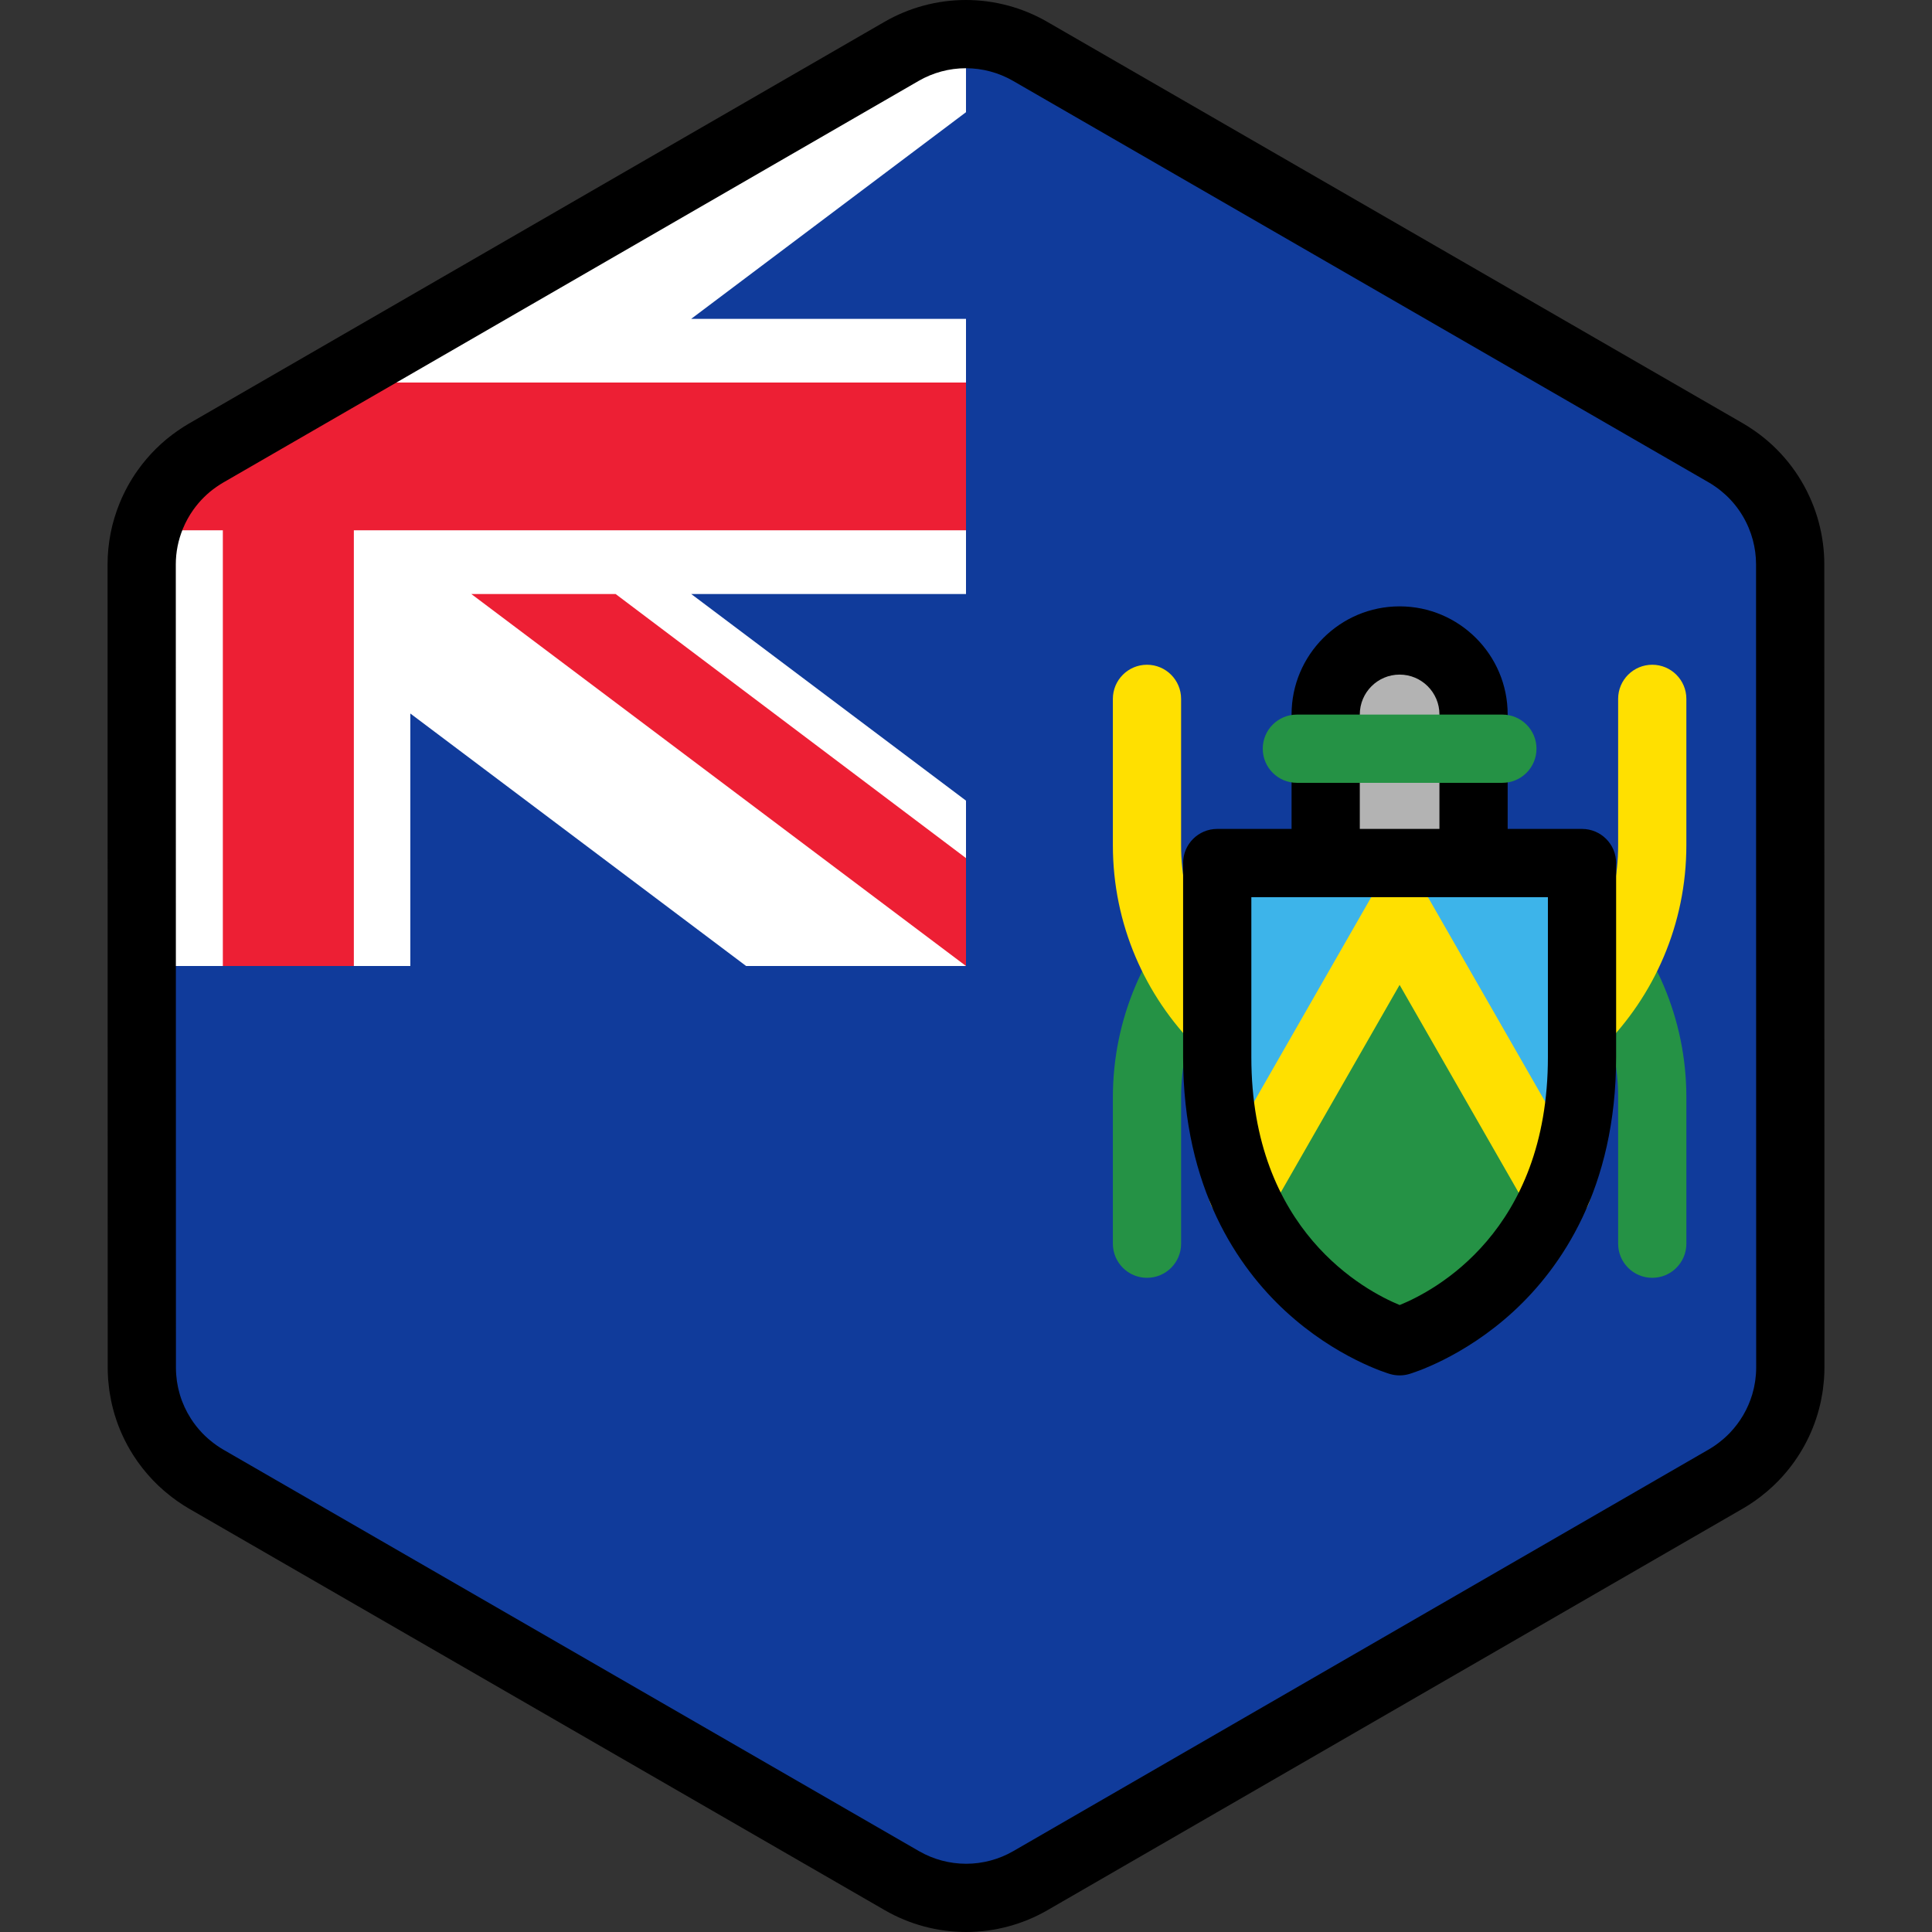
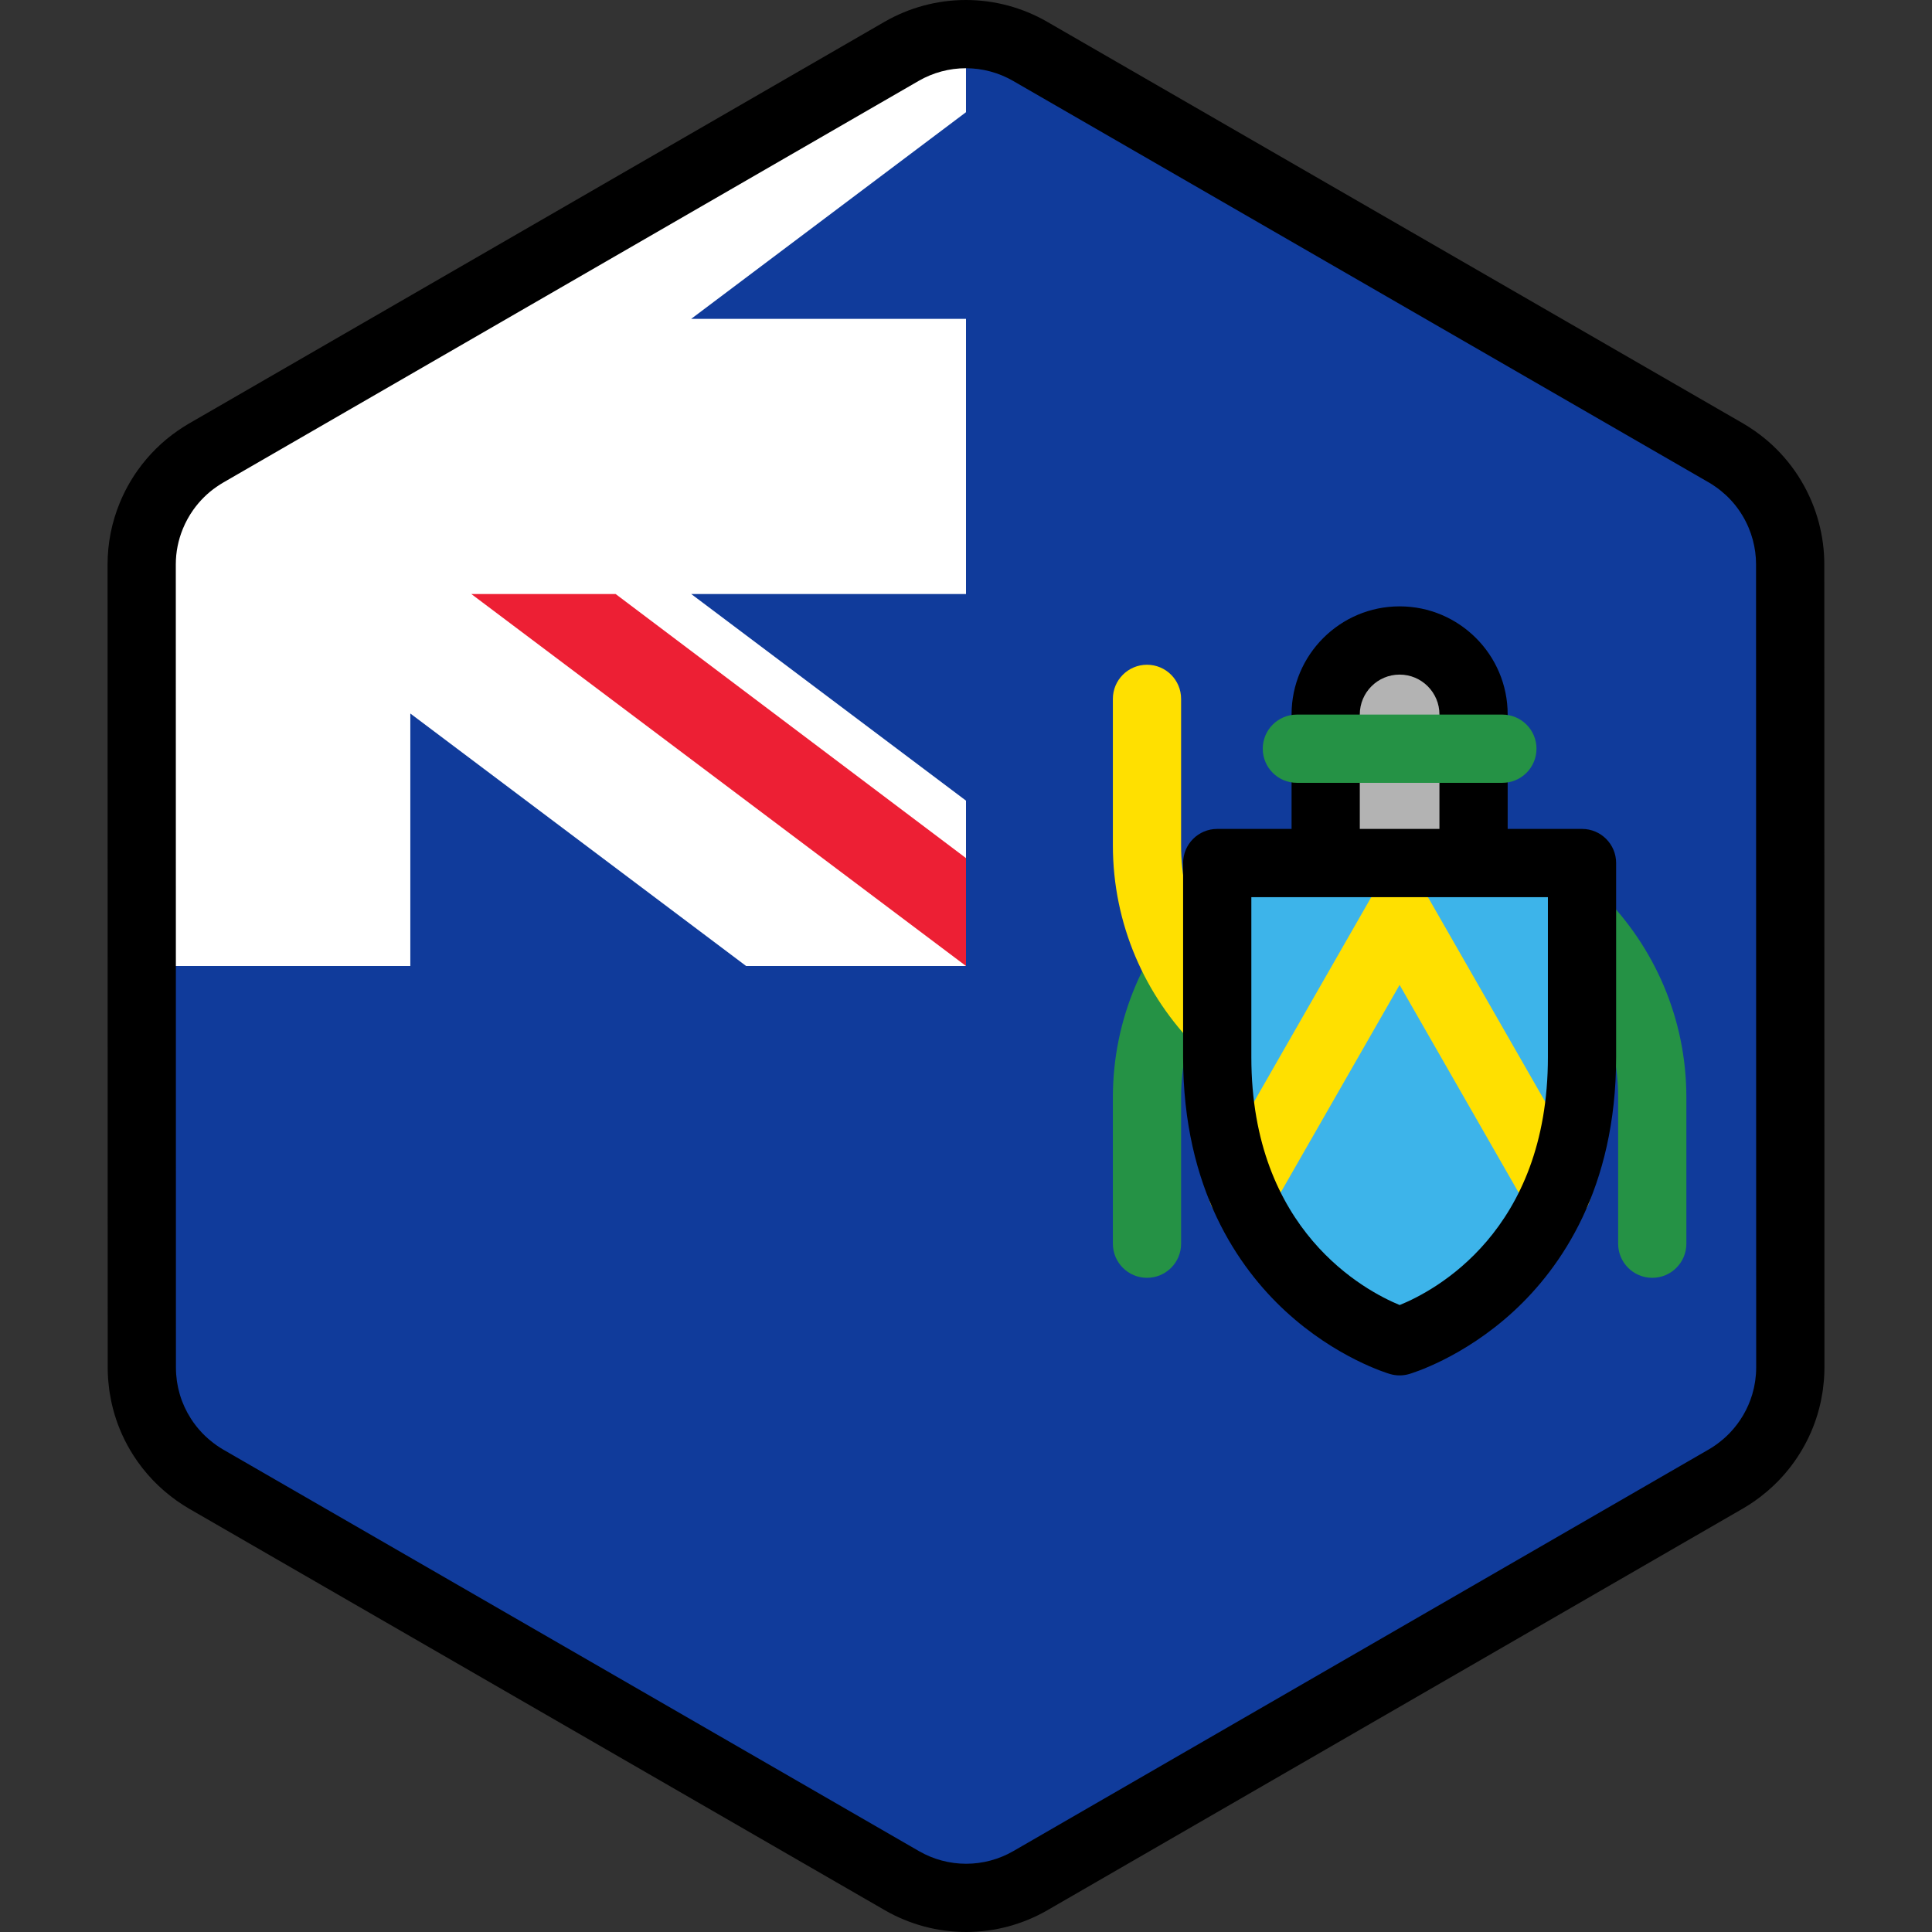
<svg xmlns="http://www.w3.org/2000/svg" height="800px" width="800px" version="1.1" id="Layer_1" viewBox="0 0 512 512" xml:space="preserve">
  <rect x="0" y="0" width="512" height="512" fill="#333333" stroke="none" />
  <g>
    <path style="fill:#FFFFFF;" d="M473.103,371.85c0.176-0.61,0.336-1.227,0.479-1.848c0.046-0.201,0.088-0.403,0.13-0.604   c0.113-0.54,0.213-1.085,0.301-1.632c0.037-0.237,0.076-0.474,0.11-0.711c0.075-0.546,0.131-1.095,0.18-1.644   c0.02-0.225,0.047-0.448,0.063-0.674c0.052-0.767,0.084-1.537,0.084-2.313l0,0l0,0v-0.006l-0.006-40.904v-0.002l-0.004-26.203   v-0.002v-4.213l-0.005-25.574l0,0l-0.007-48.824l-0.004-26.203l-0.007-40.985c0-2.995-0.408-5.931-1.16-8.75   c-0.405-1.517-0.915-2.997-1.521-4.435c-2.477-5.876-6.574-11.016-11.925-14.74c-0.784-0.545-1.584-1.071-2.421-1.553   l-22.874-13.202l-21.414-12.358l-17.239-9.949l-65.926-38.046L304.22,31.629l-19.288-11.132l-11.953-6.899   c-10.533-6.078-23.509-6.076-34.04,0.007l-11.872,6.857l-19.288,11.14l-25.717,14.853l0,0l-65.917,38.072l-28.889,16.686   l-21.408,12.365l-11.284,6.516c-0.811,0.469-1.59,0.98-2.353,1.507c-3.272,2.268-6.073,5.067-8.333,8.236   c-1.517,2.127-2.781,4.422-3.773,6.841c-1.655,4.032-2.558,8.399-2.557,12.899l0.007,40.913l0.004,26.203l0.012,73.738v4.011v0.85   v0.001v0.013l0,0v0.005l0,0l0.004,26.198v0.002v1.863l0.002,12.617l0.004,26.496v0.007l0,0c0,0.773,0.033,1.539,0.084,2.305   c0.016,0.224,0.042,0.445,0.061,0.668c0.048,0.55,0.105,1.096,0.18,1.638c0.033,0.236,0.072,0.471,0.108,0.708   c0.087,0.544,0.186,1.086,0.298,1.625c0.042,0.201,0.084,0.403,0.13,0.603c0.14,0.615,0.299,1.222,0.471,1.825   c0.033,0.113,0.061,0.228,0.095,0.34c0.909,3.043,2.24,5.93,3.94,8.588c0,0.001,0.001,0.002,0.001,0.002l0.001,0.002   c1.172,1.832,2.517,3.551,4.026,5.137c0.051,0.053,0.098,0.106,0.148,0.159c0.709,0.734,1.454,1.438,2.231,2.112   c0.125,0.11,0.254,0.215,0.382,0.322c0.786,0.661,1.595,1.298,2.445,1.89c0.784,0.545,1.584,1.07,2.421,1.553l22.552,13.016   l21.414,12.359l17.561,10.134l91.644,52.89l19.288,11.132l11.953,6.899c10.534,6.078,23.509,6.076,34.04-0.007l11.872-6.857   l19.288-11.14l25.717-14.853l55.554-32.086l10.363-5.985l26.36-15.225l21.408-12.365l13.813-7.977   c0.811-0.469,1.59-0.98,2.353-1.507c0.851-0.588,1.659-1.226,2.446-1.884c0.128-0.106,0.258-0.212,0.385-0.323   c0.779-0.671,1.526-1.374,2.237-2.108c0.047-0.048,0.09-0.098,0.136-0.145c3.724-3.893,6.476-8.61,8.02-13.767   C473.044,372.067,473.071,371.958,473.103,371.85z" />
    <path style="fill:#FFFFFF;" d="M255.999,9.044c-2.941-0.004-5.883,0.374-8.748,1.131c-0.004,0.002-0.008,0.002-0.012,0.004   c-0.665,0.176-1.325,0.377-1.982,0.594c-0.052,0.019-0.104,0.03-0.156,0.048c-0.615,0.206-1.221,0.439-1.826,0.682   c-0.09,0.036-0.183,0.065-0.275,0.102c-0.528,0.217-1.046,0.462-1.565,0.706c-0.163,0.076-0.33,0.141-0.492,0.222   c-0.563,0.277-1.116,0.58-1.667,0.89c-0.111,0.064-0.227,0.118-0.336,0.181l-11.872,6.857l-19.288,11.14l-25.717,14.853l0,0   l-65.918,38.073l-28.889,16.686l-21.408,12.365l-11.284,6.516c-0.811,0.469-1.59,0.98-2.353,1.507   c-1.636,1.133-3.155,2.4-4.546,3.781c-1.391,1.379-2.657,2.872-3.787,4.456c-0.948,1.33-1.784,2.732-2.53,4.182   c-0.447,0.869-0.87,1.752-1.243,2.659c-0.251,0.61-0.479,1.228-0.693,1.854c-0.018,0.054-0.035,0.108-0.053,0.164   c-0.204,0.609-0.394,1.221-0.567,1.84c0,0.001,0,0.002,0,0.002c0,0.001-0.001,0.002-0.001,0.002   c-0.398,1.433-0.704,2.898-0.914,4.387c-0.008,0.066-0.016,0.133-0.025,0.199c-0.083,0.616-0.146,1.237-0.195,1.861   c-0.012,0.163-0.025,0.324-0.036,0.486c-0.045,0.698-0.074,1.398-0.074,2.104l0.001,7.842l-0.001,98.58h21.504h34.72h14.965   v-66.914l88.985,66.914h58.275v-28.59V212.18l-72.823-54.761h72.823v-16.881v-39.161V84.496h-72.819l72.822-54.76V9.044z" />
  </g>
  <g>
    <polygon style="fill:#ED1F34;" points="124.901,157.419 255.999,255.999 262.321,242.824 255.999,227.409 163.144,157.419  " />
-     <path style="fill:#ED1F34;" d="M59.054,140.538v115.461l17.309,6.193l17.411-6.193V140.538h162.226l6.322-18.922l-6.322-20.239   H93.774v-3.929l-6.518,3.765l-21.408,12.365l-11.284,6.516c-0.811,0.469-1.59,0.98-2.353,1.507c-1.636,1.133-3.155,2.4-4.546,3.781   c-1.391,1.379-2.657,2.872-3.787,4.456c-0.948,1.33-1.784,2.732-2.53,4.182c-0.447,0.869-0.87,1.752-1.243,2.659   c-0.251,0.61-0.479,1.228-0.693,1.854c-0.018,0.054-0.035,0.108-0.053,0.164c-0.204,0.609-0.394,1.221-0.567,1.84   c0,0.001,0,0.002,0,0.002H59.054z" />
  </g>
  <path style="fill:#103B9B;" d="M474.443,321.512v-0.002l-0.004-26.203v-0.002v-4.213l-0.005-25.574l-0.007-48.824l-0.004-26.203  l-0.007-40.985c0-2.995-0.408-5.931-1.16-8.75c-0.405-1.517-0.915-2.997-1.521-4.435c-2.477-5.876-6.574-11.016-11.925-14.74  c-0.784-0.545-1.584-1.071-2.421-1.553l-22.874-13.202l-21.414-12.358l-17.239-9.949l-65.926-38.046L304.22,31.629l-19.288-11.132  l-11.953-6.899c-7.89-4.552-17.152-5.694-25.729-3.424l0,0c2.866-0.758,5.807-1.134,8.748-1.131v20.693l-72.821,54.76h72.822v16.881  v39.161v16.881h-72.823l72.823,54.761v15.229v28.591h-58.275l-88.985-66.914v66.914H93.774h-34.72H37.566l0.006,34.432v4.011v0.85  v0.001v0.013l0,0v0.005l0,0l0.004,26.198v0.002v1.863l0.001,12.617l0.005,26.496v0.007l0,0c0,0.773,0.033,1.539,0.084,2.305  c0.016,0.224,0.042,0.445,0.061,0.668c0.048,0.55,0.105,1.096,0.18,1.639c0.033,0.235,0.071,0.47,0.108,0.706  c0.087,0.544,0.186,1.086,0.299,1.625c0.042,0.201,0.084,0.403,0.13,0.603c0.14,0.615,0.298,1.222,0.471,1.825  c0.033,0.113,0.061,0.228,0.095,0.34c0.909,3.043,2.24,5.93,3.94,8.588c0,0.002,0,0.002,0.001,0.004l0.001,0.001  c1.172,1.832,2.517,3.551,4.026,5.136c0.051,0.054,0.098,0.107,0.148,0.16c0.709,0.734,1.454,1.438,2.231,2.112  c0.125,0.11,0.254,0.215,0.382,0.322c0.786,0.661,1.595,1.298,2.445,1.89c0.784,0.545,1.584,1.071,2.421,1.553l22.552,13.016  l21.414,12.359l17.561,10.134l91.644,52.89l19.288,11.132l11.953,6.899c10.534,6.078,23.509,6.076,34.04-0.007l11.872-6.857  l19.288-11.14l25.717-14.853l55.554-32.086l10.364-5.985l26.36-15.224l21.408-12.365l13.813-7.977  c0.811-0.469,1.59-0.98,2.352-1.507c0.851-0.588,1.659-1.226,2.446-1.884c0.128-0.106,0.258-0.212,0.385-0.323  c0.779-0.671,1.526-1.374,2.237-2.108c0.047-0.048,0.09-0.098,0.137-0.145c3.724-3.893,6.475-8.61,8.019-13.767  c0.031-0.106,0.059-0.215,0.09-0.323c0.176-0.61,0.336-1.227,0.479-1.848c0.046-0.201,0.088-0.403,0.13-0.603  c0.113-0.541,0.213-1.085,0.3-1.635c0.039-0.236,0.077-0.473,0.11-0.71c0.075-0.546,0.131-1.095,0.18-1.644  c0.021-0.225,0.047-0.447,0.063-0.674c0.052-0.767,0.084-1.537,0.084-2.313l0,0v-0.006L474.443,321.512z" />
  <path style="fill:#259245;" d="M437.864,338.634c-4.993,0-9.041-4.047-9.041-9.041v-38.767c0-31.931-25.978-57.908-57.91-57.908  s-57.908,25.978-57.908,57.908v38.767c0,4.994-4.048,9.041-9.041,9.041s-9.041-4.047-9.041-9.041v-38.767  c0-41.901,34.09-75.991,75.991-75.991s75.992,34.09,75.992,75.991v38.767C446.906,334.587,442.857,338.634,437.864,338.634z" />
-   <path style="fill:#FFE000;" d="M370.913,299.964c-41.901,0-75.991-34.09-75.991-75.991v-38.767c0-4.994,4.048-9.041,9.041-9.041  c4.993,0,9.041,4.047,9.041,9.041v38.767c0,31.931,25.978,57.908,57.908,57.908s57.91-25.978,57.91-57.908v-38.767  c0-4.994,4.048-9.041,9.041-9.041c4.993,0,9.041,4.047,9.041,9.041v38.767C446.906,265.874,412.815,299.964,370.913,299.964z" />
+   <path style="fill:#FFE000;" d="M370.913,299.964c-41.901,0-75.991-34.09-75.991-75.991v-38.767c0-4.994,4.048-9.041,9.041-9.041  c4.993,0,9.041,4.047,9.041,9.041v38.767c0,31.931,25.978,57.908,57.908,57.908v-38.767  c0-4.994,4.048-9.041,9.041-9.041c4.993,0,9.041,4.047,9.041,9.041v38.767C446.906,265.874,412.815,299.964,370.913,299.964z" />
  <path style="fill:#3DB4EA;" d="M322.575,228.714v51.421c0,61.305,48.339,75.32,48.339,75.32s48.338-14.014,48.338-75.32v-51.421  L322.575,228.714L322.575,228.714z" />
-   <path style="fill:#259245;" d="M370.913,355.455c0,0,28.48-8.257,41.718-39.82l-41.722-72.811l-41.711,72.818  C342.439,347.201,370.913,355.455,370.913,355.455z" />
  <path style="fill:#FFE000;" d="M329.19,324.685c-1.524,0-3.068-0.385-4.486-1.197c-4.333-2.482-5.833-8.007-3.351-12.339  l41.711-72.819c1.611-2.812,4.604-4.547,7.844-4.547s6.234,1.734,7.846,4.546l41.722,72.812c2.483,4.333,0.983,9.859-3.35,12.34  c-4.331,2.48-9.856,0.984-12.34-3.35l-33.876-59.119l-33.867,59.125C335.374,323.053,332.326,324.685,329.19,324.685z" />
  <path style="fill:#B3B3B3;" d="M370.914,169.732c-10.822,0-19.593,8.773-19.593,19.593v39.388h39.185v-39.388  C390.506,178.505,381.734,169.732,370.914,169.732z" />
  <path d="M419.252,219.672h-19.704v-30.347c0-15.789-12.845-28.634-28.635-28.634c-15.789,0-28.634,12.845-28.634,28.634v30.347  h-19.704c-4.993,0-9.041,4.047-9.041,9.041v51.421c0,34.937,14.723,55.877,27.074,67.29c13.497,12.472,27.21,16.547,27.787,16.713  c0.822,0.239,1.67,0.358,2.517,0.358c0.848,0,1.695-0.119,2.517-0.358c0.577-0.168,14.29-4.242,27.787-16.713  c12.352-11.413,27.075-32.353,27.075-67.29v-51.421C428.294,223.719,424.245,219.672,419.252,219.672z M360.362,189.326  c0-5.818,4.733-10.551,10.551-10.551s10.552,4.733,10.552,10.551v30.347h-21.103V189.326z M410.211,280.135  c0,46.234-30.092,61.982-39.282,65.713c-9.021-3.711-39.311-19.615-39.311-65.713v-42.38h19.704h39.185h19.704v42.38H410.211z   M256.034,512L256.034,512c-7.55,0-14.995-1.995-21.534-5.767L50.089,399.803c-0.975-0.563-1.947-1.185-3.062-1.96  c-0.986-0.686-1.999-1.468-3.097-2.391l-0.481-0.405c-0.984-0.851-1.934-1.749-2.826-2.675c-0.047-0.049-0.169-0.178-0.215-0.228  c-1.87-1.964-3.585-4.151-5.069-6.474c-0.013-0.019-0.025-0.037-0.036-0.057c-2.148-3.368-3.814-7.008-4.952-10.818  c-0.031-0.106-0.075-0.256-0.115-0.405c-0.227-0.793-0.427-1.562-0.604-2.337c-0.057-0.246-0.111-0.5-0.164-0.756  c-0.145-0.687-0.271-1.38-0.381-2.077c-0.055-0.35-0.096-0.605-0.133-0.866c-0.096-0.71-0.17-1.4-0.229-2.094l-0.013-0.127  c-0.025-0.24-0.047-0.479-0.064-0.721c-0.071-1.036-0.105-1.989-0.105-2.917l-0.036-212.915c0-5.608,1.087-11.104,3.234-16.334  c1.26-3.066,2.866-5.978,4.776-8.658c2.913-4.084,6.459-7.589,10.545-10.419c1.093-0.758,2.041-1.363,2.985-1.907L234.417,5.776  C240.958,1.998,248.409,0,255.964,0c7.55,0,14.995,1.995,21.534,5.767l184.411,106.429c0.98,0.565,1.953,1.189,3.066,1.964  c6.692,4.655,11.911,11.104,15.091,18.646c0.778,1.846,1.425,3.737,1.928,5.623c0.97,3.639,1.464,7.367,1.464,11.076l0.035,212.911  c0.001,0.911-0.033,1.872-0.105,2.931c-0.016,0.241-0.037,0.48-0.063,0.72l-0.014,0.143c-0.06,0.685-0.134,1.377-0.227,2.063  c-0.039,0.278-0.078,0.533-0.119,0.786l-0.02,0.123c-0.111,0.697-0.236,1.384-0.379,2.067c-0.055,0.262-0.11,0.516-0.168,0.77  c-0.181,0.788-0.385,1.57-0.609,2.342c-0.04,0.153-0.088,0.321-0.14,0.487c-1.92,6.413-5.43,12.439-10.124,17.344l-0.153,0.163  c-0.911,0.942-1.864,1.838-2.85,2.688l-0.475,0.398c-1.103,0.925-2.117,1.702-3.107,2.389c-1.096,0.758-2.043,1.363-2.987,1.907  L277.582,506.224C271.039,510.002,263.589,512,256.034,512z M50.6,375.97c0.856,1.332,1.842,2.587,2.929,3.73  c0.034,0.035,0.139,0.148,0.172,0.183c0.452,0.469,1.004,0.991,1.577,1.486l0.262,0.218c0.706,0.592,1.277,1.034,1.814,1.41  c0.686,0.476,1.251,0.84,1.777,1.144l184.41,106.427c3.793,2.189,8.114,3.347,12.495,3.347c4.383,0,8.707-1.159,12.504-3.351  l184.372-106.488c0.509-0.293,1.057-0.646,1.731-1.113c0.53-0.368,1.119-0.822,1.787-1.382l0.289-0.24  c0.573-0.493,1.126-1.014,1.639-1.544l0.083-0.092c2.739-2.862,4.775-6.353,5.903-10.113l0.061-0.222  c0.137-0.477,0.257-0.929,0.362-1.389l0.095-0.44c0.081-0.392,0.156-0.793,0.219-1.196l0.083-0.534  c0.052-0.379,0.093-0.785,0.128-1.191l0.051-0.521c0.036-0.532,0.063-1.095,0.061-1.662l-0.035-212.93  c0-2.137-0.287-4.296-0.854-6.421c-0.291-1.09-0.667-2.186-1.119-3.259c-1.847-4.38-4.875-8.125-8.756-10.824  c-0.686-0.477-1.25-0.841-1.777-1.145L268.46,21.429c-3.795-2.188-8.116-3.347-12.495-3.347c-4.383,0-8.707,1.16-12.504,3.351  L59.086,127.924c-0.509,0.293-1.057,0.646-1.731,1.113c-2.36,1.633-4.418,3.671-6.114,6.049c-1.107,1.554-2.04,3.245-2.773,5.029  c-1.247,3.038-1.879,6.222-1.879,9.463l0.036,212.91c0,0.575,0.025,1.137,0.063,1.699l0.047,0.475  c0.037,0.419,0.077,0.822,0.131,1.222l0.078,0.499c0.066,0.418,0.137,0.81,0.219,1.198l0.095,0.442  c0.105,0.461,0.222,0.907,0.35,1.351l0.075,0.269c0.655,2.192,1.629,4.313,2.886,6.28C50.58,375.939,50.59,375.953,50.6,375.97z" />
  <path style="fill:#259245;" d="M398.145,207.456h-54.461c-4.993,0-9.041-4.046-9.041-9.041c0-4.994,4.048-9.041,9.041-9.041h54.461  c4.993,0,9.041,4.047,9.041,9.041S403.138,207.456,398.145,207.456z" />
</svg>